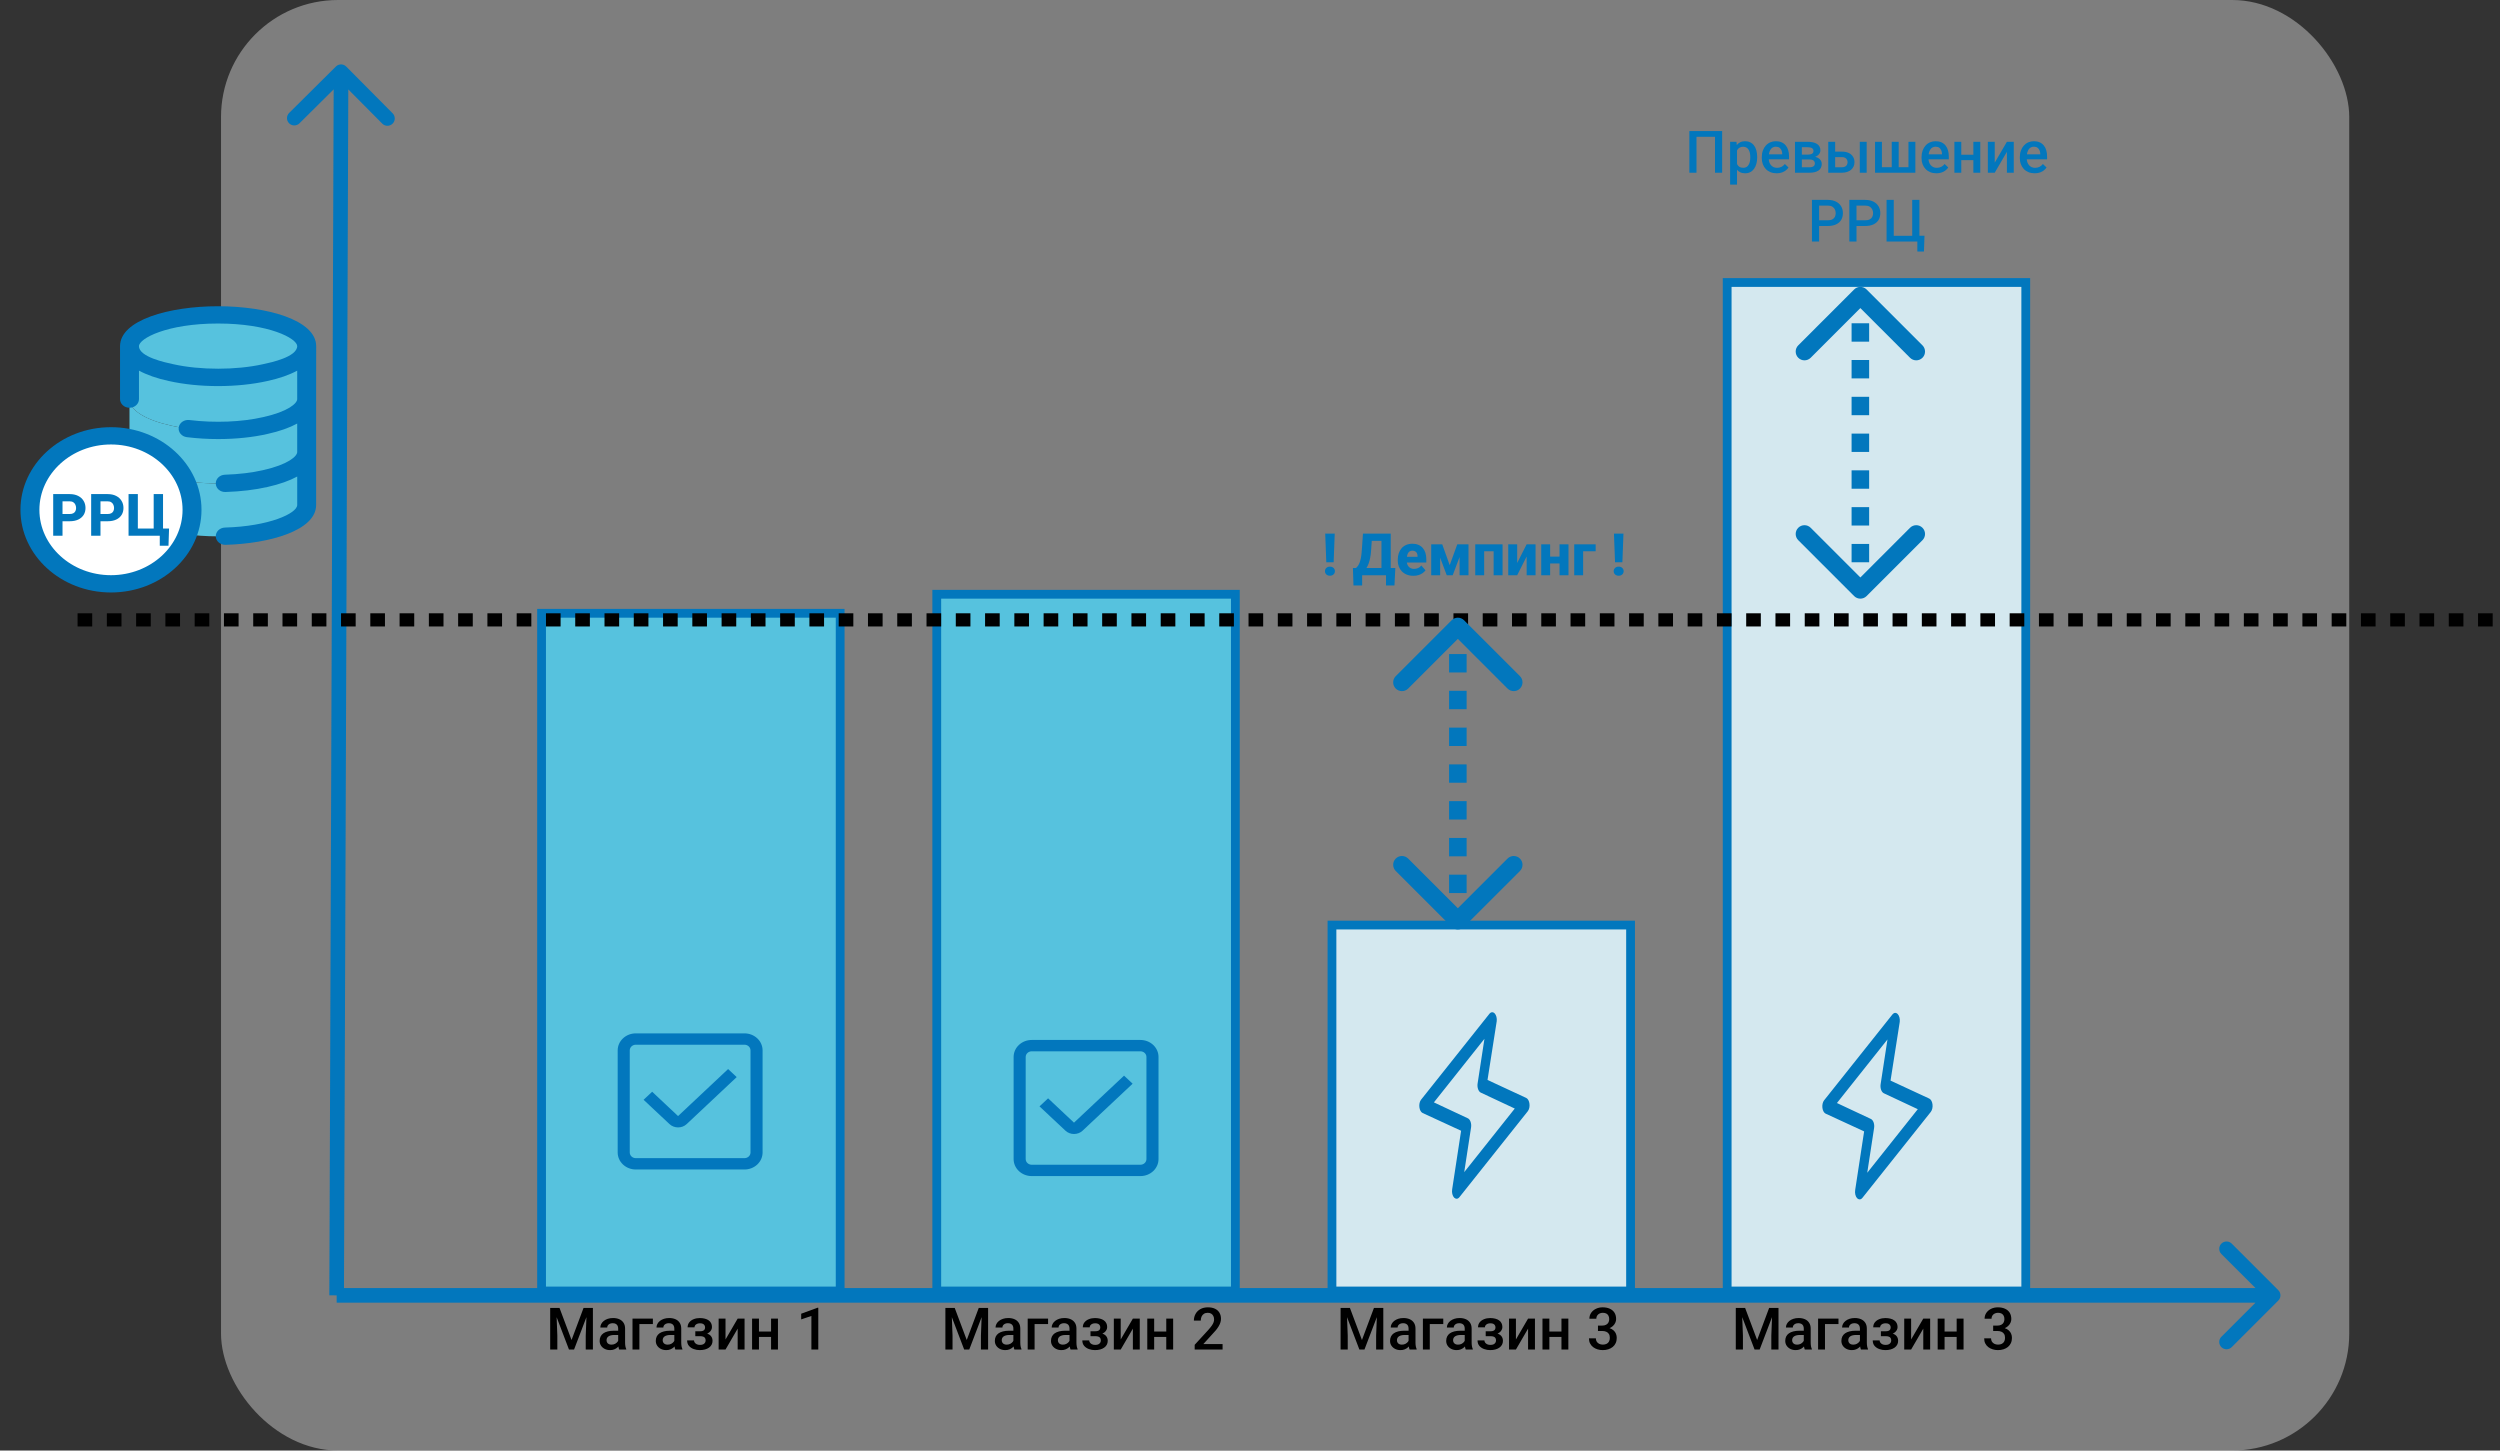
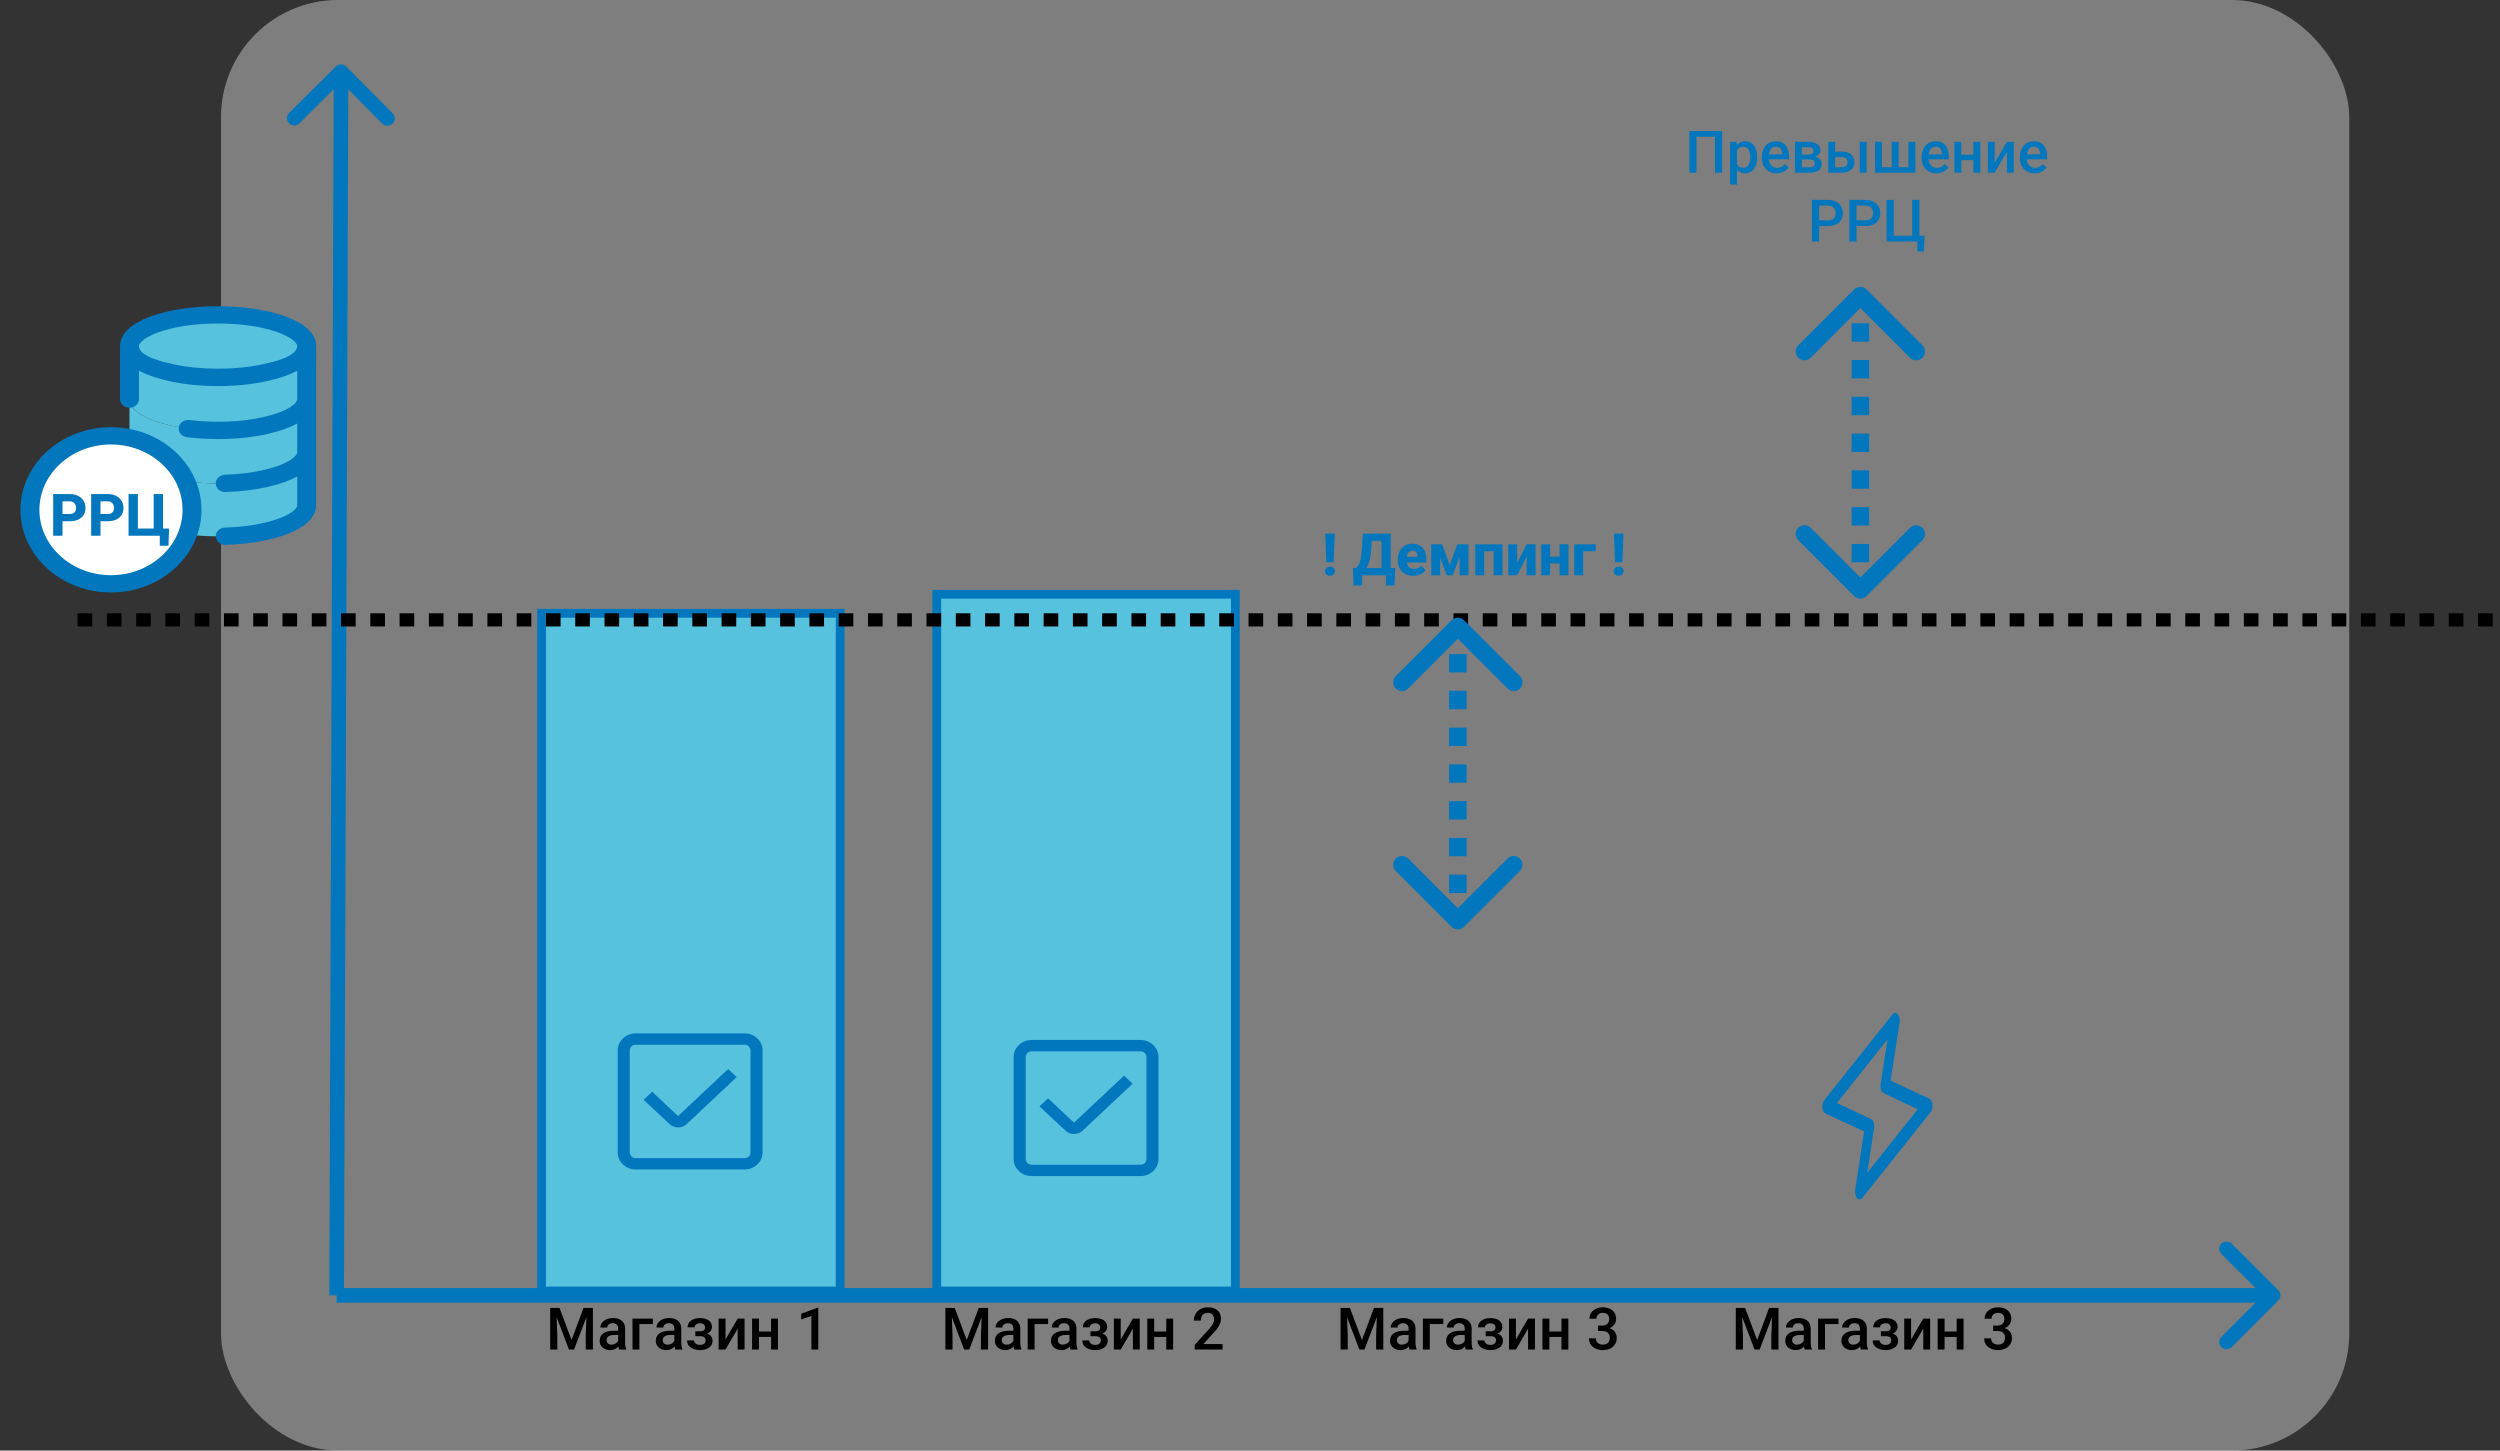
<svg xmlns="http://www.w3.org/2000/svg" width="1708" height="991" viewBox="0 0 1708 991" fill="none">
  <rect x="0" y="0" width="1708" height="991" fill="#333333" stroke="none" />
  <rect x="151" width="1454" height="991" rx="80" fill="#D9D9D9" fill-opacity="0.45" />
  <path d="M236.548 45.477C234.603 43.518 231.437 43.506 229.477 45.452L197.543 77.157C195.584 79.103 195.572 82.269 197.518 84.228C199.464 86.188 202.629 86.199 204.589 84.254L232.975 56.071L261.157 84.457C263.103 86.416 266.269 86.428 268.228 84.482C270.188 82.536 270.199 79.371 268.254 77.411L236.548 45.477ZM228 48.982L225 884.982L235 885.018L238 49.018L228 48.982Z" fill="#0277BD" />
  <path d="M1556.54 888.536C1558.49 886.583 1558.49 883.417 1556.54 881.464L1524.72 849.645C1522.76 847.692 1519.6 847.692 1517.64 849.645C1515.69 851.597 1515.69 854.763 1517.64 856.716L1545.93 885L1517.64 913.284C1515.69 915.237 1515.69 918.403 1517.64 920.355C1519.6 922.308 1522.76 922.308 1524.72 920.355L1556.54 888.536ZM1553 880L230 880V890L1553 890V880Z" fill="#0277BD" />
  <rect x="370" y="419" width="204" height="463" fill="#56C2DE" stroke="#0277BD" stroke-width="6" />
-   <rect x="1180" y="193" width="204" height="689" fill="#D4E8EF" stroke="#0277BD" stroke-width="6" />
-   <rect x="910" y="632" width="204" height="250" fill="#D4E8EF" stroke="#0277BD" stroke-width="6" />
  <rect x="640" y="406" width="204" height="476" fill="#56C2DE" stroke="#0277BD" stroke-width="6" />
  <line x1="53" y1="423.5" x2="1708" y2="423.5" stroke="black" stroke-width="9" stroke-dasharray="10 10" />
  <path d="M209.552 236.532C209.552 244.184 198.21 250.891 181.111 254.579C171.817 256.659 160.784 257.867 148.968 257.867C137.231 257.867 126.198 256.659 116.905 254.579C99.813 250.891 88.464 244.177 88.464 236.532C88.464 224.719 115.561 215.125 148.968 215.125C182.448 215.125 209.552 224.719 209.552 236.532Z" fill="#56C2DE" />
  <path d="M209.552 236.532V272.698C209.552 280.35 198.289 286.991 181.269 290.745C171.896 292.891 160.864 294.098 148.968 294.098C137.152 294.098 126.04 292.891 116.747 290.745C99.734 286.985 88.464 280.343 88.464 272.698V236.532C88.464 244.184 99.806 250.891 116.905 254.579C126.198 256.659 137.231 257.867 148.968 257.867C160.784 257.867 171.817 256.659 181.111 254.579C198.21 250.891 209.552 244.178 209.552 236.532Z" fill="#56C2DE" />
  <path d="M209.552 272.698V308.864C209.552 316.516 198.289 323.157 181.269 326.983C171.896 329.064 160.864 330.271 148.968 330.271C137.152 330.271 126.04 329.064 116.747 326.983C99.734 323.157 88.464 316.516 88.464 308.864V272.698C88.464 280.35 99.727 286.991 116.747 290.745C126.04 292.891 137.152 294.099 148.968 294.099C160.864 294.099 171.896 292.891 181.269 290.745C198.289 286.985 209.552 280.344 209.552 272.698Z" fill="#56C2DE" />
  <path d="M209.552 308.863V345.029C209.552 356.907 182.455 366.436 148.968 366.436C115.568 366.436 88.464 356.907 88.464 345.029V308.863C88.464 316.515 99.727 323.156 116.747 326.982C126.04 329.063 137.152 330.27 148.968 330.27C160.864 330.27 171.896 329.063 181.269 326.982C198.289 323.15 209.552 316.509 209.552 308.863Z" fill="#56C2DE" />
  <path d="M75.821 398.875C106.402 398.875 131.193 376.239 131.193 348.317C131.193 320.395 106.402 297.76 75.821 297.76C45.239 297.76 20.448 320.395 20.448 348.317C20.448 376.239 45.239 398.875 75.821 398.875Z" fill="white" />
  <path d="M148.968 209.219C115.69 209.219 82.002 218.597 82.002 236.532C82.002 236.558 82.009 236.578 82.009 236.604V272.678C82.009 275.94 84.906 278.584 88.478 278.584C92.05 278.584 94.947 275.94 94.947 272.678V253.22C100.28 256.114 107.115 258.529 115.366 260.314C125.479 262.578 137.094 263.773 148.968 263.773C160.892 263.773 172.543 262.578 182.598 260.328C190.864 258.543 197.706 256.128 203.047 253.233V266.116V272.678C203.047 275.566 196.844 281.229 179.68 284.996C165.463 288.29 146.675 289.098 129.375 286.965C125.846 286.545 122.575 288.796 122.101 292.031C121.627 295.26 124.106 298.239 127.65 298.672C134.65 299.532 141.831 299.972 148.997 299.972C161.194 299.972 172.909 298.751 182.785 296.461C190.972 294.663 197.757 292.248 203.047 289.367V308.831C203.047 311.712 196.837 317.388 179.702 321.214C172.025 322.967 163.264 324.01 153.654 324.325C150.082 324.443 147.293 327.18 147.423 330.441C147.552 333.703 150.405 336.275 154.121 336.131C164.622 335.79 174.289 334.628 182.814 332.686C190.964 330.868 197.771 328.446 203.054 325.572V344.997C203.054 350.739 183.827 359.598 153.697 360.425C150.125 360.524 147.315 363.247 147.423 366.502C147.53 369.705 150.405 372.231 153.884 372.231C153.949 372.231 154.014 372.231 154.078 372.231C183.892 371.418 215.984 362.545 215.984 345.003V315.407V308.844V272.685V266.122C215.984 256.259 216.02 246.395 216.02 236.538C216.02 218.597 182.289 209.219 148.968 209.219ZM179.572 248.843C161.381 252.912 136.785 252.945 118.392 248.83C113.095 247.688 94.939 243.875 94.939 236.499C95.011 231.229 114.065 221.031 148.968 221.031C183.799 221.031 202.86 231.157 203.061 236.447C202.939 243.934 185.028 247.668 179.572 248.843Z" fill="#0277BD" />
  <path d="M75.821 291.854C41.723 291.854 13.979 317.185 13.979 348.317C13.979 379.45 41.723 404.781 75.821 404.781C109.918 404.781 137.662 379.45 137.662 348.317C137.662 317.185 109.918 291.854 75.821 291.854ZM75.821 392.969C48.853 392.969 26.917 372.94 26.917 348.317C26.917 323.695 48.853 303.666 75.821 303.666C102.788 303.666 124.724 323.695 124.724 348.317C124.724 372.94 102.788 392.969 75.821 392.969Z" fill="#0277BD" />
  <path d="M47.555 356.117H40.406V351.176H47.555C48.609 351.176 49.456 351 50.094 350.648C50.745 350.297 51.22 349.815 51.52 349.203C51.832 348.578 51.988 347.875 51.988 347.094C51.988 346.286 51.832 345.538 51.52 344.848C51.22 344.145 50.745 343.578 50.094 343.148C49.456 342.719 48.609 342.504 47.555 342.504H42.711V366H36.344V337.562H47.555C49.82 337.562 51.76 337.973 53.375 338.793C55.003 339.613 56.246 340.74 57.105 342.172C57.978 343.591 58.414 345.219 58.414 347.055C58.414 348.891 57.978 350.486 57.105 351.84C56.246 353.194 55.003 354.249 53.375 355.004C51.76 355.746 49.82 356.117 47.555 356.117ZM73.492 356.117H66.344V351.176H73.492C74.547 351.176 75.393 351 76.031 350.648C76.682 350.297 77.158 349.815 77.457 349.203C77.769 348.578 77.926 347.875 77.926 347.094C77.926 346.286 77.769 345.538 77.457 344.848C77.158 344.145 76.682 343.578 76.031 343.148C75.393 342.719 74.547 342.504 73.492 342.504H68.648V366H62.281V337.562H73.492C75.758 337.562 77.698 337.973 79.312 338.793C80.94 339.613 82.184 340.74 83.043 342.172C83.915 343.591 84.352 345.219 84.352 347.055C84.352 348.891 83.915 350.486 83.043 351.84C82.184 353.194 80.94 354.249 79.312 355.004C77.698 355.746 75.758 356.117 73.492 356.117ZM115.504 361.117L115.113 372.855H109.156V366H106.93V361.117H115.504ZM87.828 366V337.562H94.176V361.078H104.996V337.562H111.383V366H87.828Z" fill="#0277BD" />
  <path d="M377.883 893.562H382.258L390.48 915.496L398.684 893.562H403.059L392.199 922H388.723L377.883 893.562ZM375.891 893.562H380.051L380.773 912.547V922H375.891V893.562ZM400.891 893.562H405.07V922H400.168V912.547L400.891 893.562ZM422.336 917.762V907.684C422.336 906.928 422.199 906.277 421.926 905.73C421.652 905.184 421.236 904.76 420.676 904.461C420.129 904.161 419.439 904.012 418.605 904.012C417.837 904.012 417.173 904.142 416.613 904.402C416.053 904.663 415.617 905.014 415.305 905.457C414.992 905.9 414.836 906.401 414.836 906.961H410.148C410.148 906.128 410.35 905.32 410.754 904.539C411.158 903.758 411.743 903.061 412.512 902.449C413.28 901.837 414.198 901.355 415.266 901.004C416.333 900.652 417.531 900.477 418.859 900.477C420.448 900.477 421.854 900.743 423.078 901.277C424.315 901.811 425.285 902.618 425.988 903.699C426.704 904.767 427.062 906.108 427.062 907.723V917.117C427.062 918.081 427.128 918.947 427.258 919.715C427.401 920.47 427.603 921.128 427.863 921.688V922H423.039C422.818 921.492 422.642 920.848 422.512 920.066C422.395 919.272 422.336 918.504 422.336 917.762ZM423.02 909.148L423.059 912.059H419.68C418.807 912.059 418.039 912.143 417.375 912.312C416.711 912.469 416.158 912.703 415.715 913.016C415.272 913.328 414.94 913.706 414.719 914.148C414.497 914.591 414.387 915.092 414.387 915.652C414.387 916.212 414.517 916.727 414.777 917.195C415.038 917.651 415.415 918.009 415.91 918.27C416.418 918.53 417.03 918.66 417.746 918.66C418.71 918.66 419.549 918.465 420.266 918.074C420.995 917.671 421.568 917.182 421.984 916.609C422.401 916.023 422.622 915.47 422.648 914.949L424.172 917.039C424.016 917.573 423.749 918.146 423.371 918.758C422.993 919.37 422.499 919.956 421.887 920.516C421.288 921.062 420.565 921.512 419.719 921.863C418.885 922.215 417.922 922.391 416.828 922.391C415.448 922.391 414.217 922.117 413.137 921.57C412.056 921.01 411.21 920.262 410.598 919.324C409.986 918.374 409.68 917.299 409.68 916.102C409.68 914.982 409.888 913.992 410.305 913.133C410.734 912.26 411.359 911.531 412.18 910.945C413.013 910.359 414.029 909.917 415.227 909.617C416.424 909.305 417.792 909.148 419.328 909.148H423.02ZM446.047 900.867V904.617H436.828V922H432.121V900.867H446.047ZM460.695 917.762V907.684C460.695 906.928 460.559 906.277 460.285 905.73C460.012 905.184 459.595 904.76 459.035 904.461C458.488 904.161 457.798 904.012 456.965 904.012C456.197 904.012 455.533 904.142 454.973 904.402C454.413 904.663 453.977 905.014 453.664 905.457C453.352 905.9 453.195 906.401 453.195 906.961H448.508C448.508 906.128 448.71 905.32 449.113 904.539C449.517 903.758 450.103 903.061 450.871 902.449C451.639 901.837 452.557 901.355 453.625 901.004C454.693 900.652 455.891 900.477 457.219 900.477C458.807 900.477 460.214 900.743 461.438 901.277C462.674 901.811 463.645 902.618 464.348 903.699C465.064 904.767 465.422 906.108 465.422 907.723V917.117C465.422 918.081 465.487 918.947 465.617 919.715C465.76 920.47 465.962 921.128 466.223 921.688V922H461.398C461.177 921.492 461.001 920.848 460.871 920.066C460.754 919.272 460.695 918.504 460.695 917.762ZM461.379 909.148L461.418 912.059H458.039C457.167 912.059 456.398 912.143 455.734 912.312C455.07 912.469 454.517 912.703 454.074 913.016C453.632 913.328 453.299 913.706 453.078 914.148C452.857 914.591 452.746 915.092 452.746 915.652C452.746 916.212 452.876 916.727 453.137 917.195C453.397 917.651 453.775 918.009 454.27 918.27C454.777 918.53 455.389 918.66 456.105 918.66C457.069 918.66 457.909 918.465 458.625 918.074C459.354 917.671 459.927 917.182 460.344 916.609C460.76 916.023 460.982 915.47 461.008 914.949L462.531 917.039C462.375 917.573 462.108 918.146 461.73 918.758C461.353 919.37 460.858 919.956 460.246 920.516C459.647 921.062 458.924 921.512 458.078 921.863C457.245 922.215 456.281 922.391 455.188 922.391C453.807 922.391 452.577 922.117 451.496 921.57C450.415 921.01 449.569 920.262 448.957 919.324C448.345 918.374 448.039 917.299 448.039 916.102C448.039 914.982 448.247 913.992 448.664 913.133C449.094 912.26 449.719 911.531 450.539 910.945C451.372 910.359 452.388 909.917 453.586 909.617C454.784 909.305 456.151 909.148 457.688 909.148H461.379ZM479.094 911.902H475.031V909.52H478.312C479.146 909.52 479.81 909.409 480.305 909.188C480.812 908.966 481.171 908.66 481.379 908.27C481.6 907.866 481.711 907.397 481.711 906.863C481.711 906.395 481.6 905.952 481.379 905.535C481.171 905.105 480.812 904.754 480.305 904.48C479.797 904.207 479.107 904.07 478.234 904.07C477.518 904.07 476.874 904.188 476.301 904.422C475.741 904.656 475.298 904.982 474.973 905.398C474.647 905.815 474.484 906.297 474.484 906.844H469.777C469.777 905.529 470.148 904.396 470.891 903.445C471.646 902.495 472.655 901.766 473.918 901.258C475.181 900.75 476.568 900.496 478.078 900.496C479.367 900.496 480.526 900.633 481.555 900.906C482.583 901.167 483.456 901.557 484.172 902.078C484.901 902.586 485.454 903.224 485.832 903.992C486.223 904.747 486.418 905.626 486.418 906.629C486.418 907.345 486.249 908.022 485.91 908.66C485.572 909.298 485.083 909.865 484.445 910.359C483.807 910.841 483.033 911.219 482.121 911.492C481.223 911.766 480.214 911.902 479.094 911.902ZM475.031 910.535H479.094C480.344 910.535 481.451 910.659 482.414 910.906C483.378 911.141 484.185 911.492 484.836 911.961C485.487 912.43 485.975 913.009 486.301 913.699C486.639 914.376 486.809 915.158 486.809 916.043C486.809 917.033 486.594 917.924 486.164 918.719C485.747 919.5 485.148 920.164 484.367 920.711C483.599 921.258 482.681 921.674 481.613 921.961C480.546 922.247 479.367 922.391 478.078 922.391C476.672 922.391 475.305 922.156 473.977 921.688C472.661 921.219 471.574 920.496 470.715 919.52C469.868 918.53 469.445 917.273 469.445 915.75H474.152C474.152 916.284 474.315 916.785 474.641 917.254C474.966 917.723 475.435 918.107 476.047 918.406C476.659 918.693 477.395 918.836 478.254 918.836C479.139 918.836 479.862 918.699 480.422 918.426C480.982 918.139 481.398 917.768 481.672 917.312C481.945 916.844 482.082 916.349 482.082 915.828C482.082 915.125 481.945 914.559 481.672 914.129C481.398 913.699 480.982 913.387 480.422 913.191C479.862 912.983 479.159 912.879 478.312 912.879H475.031V910.535ZM495.676 915.125L503.977 900.867H508.684V922H503.977V907.723L495.676 922H490.969V900.867H495.676V915.125ZM528.098 909.695V913.406H517.16V909.695H528.098ZM518.527 900.867V922H513.82V900.867H518.527ZM531.496 900.867V922H526.789V900.867H531.496ZM559.055 893.465V922H554.348V899.051L547.375 901.414V897.527L558.488 893.465H559.055Z" fill="black" />
  <path d="M647.883 893.562H652.258L660.48 915.496L668.684 893.562H673.059L662.199 922H658.723L647.883 893.562ZM645.891 893.562H650.051L650.773 912.547V922H645.891V893.562ZM670.891 893.562H675.07V922H670.168V912.547L670.891 893.562ZM692.336 917.762V907.684C692.336 906.928 692.199 906.277 691.926 905.73C691.652 905.184 691.236 904.76 690.676 904.461C690.129 904.161 689.439 904.012 688.605 904.012C687.837 904.012 687.173 904.142 686.613 904.402C686.053 904.663 685.617 905.014 685.305 905.457C684.992 905.9 684.836 906.401 684.836 906.961H680.148C680.148 906.128 680.35 905.32 680.754 904.539C681.158 903.758 681.743 903.061 682.512 902.449C683.28 901.837 684.198 901.355 685.266 901.004C686.333 900.652 687.531 900.477 688.859 900.477C690.448 900.477 691.854 900.743 693.078 901.277C694.315 901.811 695.285 902.618 695.988 903.699C696.704 904.767 697.062 906.108 697.062 907.723V917.117C697.062 918.081 697.128 918.947 697.258 919.715C697.401 920.47 697.603 921.128 697.863 921.688V922H693.039C692.818 921.492 692.642 920.848 692.512 920.066C692.395 919.272 692.336 918.504 692.336 917.762ZM693.02 909.148L693.059 912.059H689.68C688.807 912.059 688.039 912.143 687.375 912.312C686.711 912.469 686.158 912.703 685.715 913.016C685.272 913.328 684.94 913.706 684.719 914.148C684.497 914.591 684.387 915.092 684.387 915.652C684.387 916.212 684.517 916.727 684.777 917.195C685.038 917.651 685.415 918.009 685.91 918.27C686.418 918.53 687.03 918.66 687.746 918.66C688.71 918.66 689.549 918.465 690.266 918.074C690.995 917.671 691.568 917.182 691.984 916.609C692.401 916.023 692.622 915.47 692.648 914.949L694.172 917.039C694.016 917.573 693.749 918.146 693.371 918.758C692.993 919.37 692.499 919.956 691.887 920.516C691.288 921.062 690.565 921.512 689.719 921.863C688.885 922.215 687.922 922.391 686.828 922.391C685.448 922.391 684.217 922.117 683.137 921.57C682.056 921.01 681.21 920.262 680.598 919.324C679.986 918.374 679.68 917.299 679.68 916.102C679.68 914.982 679.888 913.992 680.305 913.133C680.734 912.26 681.359 911.531 682.18 910.945C683.013 910.359 684.029 909.917 685.227 909.617C686.424 909.305 687.792 909.148 689.328 909.148H693.02ZM716.047 900.867V904.617H706.828V922H702.121V900.867H716.047ZM730.695 917.762V907.684C730.695 906.928 730.559 906.277 730.285 905.73C730.012 905.184 729.595 904.76 729.035 904.461C728.488 904.161 727.798 904.012 726.965 904.012C726.197 904.012 725.533 904.142 724.973 904.402C724.413 904.663 723.977 905.014 723.664 905.457C723.352 905.9 723.195 906.401 723.195 906.961H718.508C718.508 906.128 718.71 905.32 719.113 904.539C719.517 903.758 720.103 903.061 720.871 902.449C721.639 901.837 722.557 901.355 723.625 901.004C724.693 900.652 725.891 900.477 727.219 900.477C728.807 900.477 730.214 900.743 731.438 901.277C732.674 901.811 733.645 902.618 734.348 903.699C735.064 904.767 735.422 906.108 735.422 907.723V917.117C735.422 918.081 735.487 918.947 735.617 919.715C735.76 920.47 735.962 921.128 736.223 921.688V922H731.398C731.177 921.492 731.001 920.848 730.871 920.066C730.754 919.272 730.695 918.504 730.695 917.762ZM731.379 909.148L731.418 912.059H728.039C727.167 912.059 726.398 912.143 725.734 912.312C725.07 912.469 724.517 912.703 724.074 913.016C723.632 913.328 723.299 913.706 723.078 914.148C722.857 914.591 722.746 915.092 722.746 915.652C722.746 916.212 722.876 916.727 723.137 917.195C723.397 917.651 723.775 918.009 724.27 918.27C724.777 918.53 725.389 918.66 726.105 918.66C727.069 918.66 727.909 918.465 728.625 918.074C729.354 917.671 729.927 917.182 730.344 916.609C730.76 916.023 730.982 915.47 731.008 914.949L732.531 917.039C732.375 917.573 732.108 918.146 731.73 918.758C731.353 919.37 730.858 919.956 730.246 920.516C729.647 921.062 728.924 921.512 728.078 921.863C727.245 922.215 726.281 922.391 725.188 922.391C723.807 922.391 722.577 922.117 721.496 921.57C720.415 921.01 719.569 920.262 718.957 919.324C718.345 918.374 718.039 917.299 718.039 916.102C718.039 914.982 718.247 913.992 718.664 913.133C719.094 912.26 719.719 911.531 720.539 910.945C721.372 910.359 722.388 909.917 723.586 909.617C724.784 909.305 726.151 909.148 727.688 909.148H731.379ZM749.094 911.902H745.031V909.52H748.312C749.146 909.52 749.81 909.409 750.305 909.188C750.812 908.966 751.171 908.66 751.379 908.27C751.6 907.866 751.711 907.397 751.711 906.863C751.711 906.395 751.6 905.952 751.379 905.535C751.171 905.105 750.812 904.754 750.305 904.48C749.797 904.207 749.107 904.07 748.234 904.07C747.518 904.07 746.874 904.188 746.301 904.422C745.741 904.656 745.298 904.982 744.973 905.398C744.647 905.815 744.484 906.297 744.484 906.844H739.777C739.777 905.529 740.148 904.396 740.891 903.445C741.646 902.495 742.655 901.766 743.918 901.258C745.181 900.75 746.568 900.496 748.078 900.496C749.367 900.496 750.526 900.633 751.555 900.906C752.583 901.167 753.456 901.557 754.172 902.078C754.901 902.586 755.454 903.224 755.832 903.992C756.223 904.747 756.418 905.626 756.418 906.629C756.418 907.345 756.249 908.022 755.91 908.66C755.572 909.298 755.083 909.865 754.445 910.359C753.807 910.841 753.033 911.219 752.121 911.492C751.223 911.766 750.214 911.902 749.094 911.902ZM745.031 910.535H749.094C750.344 910.535 751.451 910.659 752.414 910.906C753.378 911.141 754.185 911.492 754.836 911.961C755.487 912.43 755.975 913.009 756.301 913.699C756.639 914.376 756.809 915.158 756.809 916.043C756.809 917.033 756.594 917.924 756.164 918.719C755.747 919.5 755.148 920.164 754.367 920.711C753.599 921.258 752.681 921.674 751.613 921.961C750.546 922.247 749.367 922.391 748.078 922.391C746.672 922.391 745.305 922.156 743.977 921.688C742.661 921.219 741.574 920.496 740.715 919.52C739.868 918.53 739.445 917.273 739.445 915.75H744.152C744.152 916.284 744.315 916.785 744.641 917.254C744.966 917.723 745.435 918.107 746.047 918.406C746.659 918.693 747.395 918.836 748.254 918.836C749.139 918.836 749.862 918.699 750.422 918.426C750.982 918.139 751.398 917.768 751.672 917.312C751.945 916.844 752.082 916.349 752.082 915.828C752.082 915.125 751.945 914.559 751.672 914.129C751.398 913.699 750.982 913.387 750.422 913.191C749.862 912.983 749.159 912.879 748.312 912.879H745.031V910.535ZM765.676 915.125L773.977 900.867H778.684V922H773.977V907.723L765.676 922H760.969V900.867H765.676V915.125ZM798.098 909.695V913.406H787.16V909.695H798.098ZM788.527 900.867V922H783.82V900.867H788.527ZM801.496 900.867V922H796.789V900.867H801.496ZM835.266 918.25V922H816.203V918.777L825.461 908.68C826.477 907.534 827.277 906.544 827.863 905.711C828.449 904.878 828.859 904.129 829.094 903.465C829.341 902.788 829.465 902.13 829.465 901.492C829.465 900.594 829.296 899.806 828.957 899.129C828.632 898.439 828.15 897.898 827.512 897.508C826.874 897.104 826.099 896.902 825.188 896.902C824.133 896.902 823.247 897.13 822.531 897.586C821.815 898.042 821.275 898.673 820.91 899.48C820.546 900.275 820.363 901.186 820.363 902.215H815.656C815.656 900.561 816.034 899.051 816.789 897.684C817.544 896.303 818.638 895.21 820.07 894.402C821.503 893.582 823.228 893.172 825.246 893.172C827.147 893.172 828.762 893.491 830.09 894.129C831.418 894.767 832.427 895.672 833.117 896.844C833.82 898.016 834.172 899.402 834.172 901.004C834.172 901.889 834.029 902.768 833.742 903.641C833.456 904.513 833.046 905.385 832.512 906.258C831.991 907.117 831.372 907.983 830.656 908.855C829.94 909.715 829.152 910.587 828.293 911.473L822.141 918.25H835.266Z" fill="black" />
  <path d="M917.883 893.562H922.258L930.48 915.496L938.684 893.562H943.059L932.199 922H928.723L917.883 893.562ZM915.891 893.562H920.051L920.773 912.547V922H915.891V893.562ZM940.891 893.562H945.07V922H940.168V912.547L940.891 893.562ZM962.336 917.762V907.684C962.336 906.928 962.199 906.277 961.926 905.73C961.652 905.184 961.236 904.76 960.676 904.461C960.129 904.161 959.439 904.012 958.605 904.012C957.837 904.012 957.173 904.142 956.613 904.402C956.053 904.663 955.617 905.014 955.305 905.457C954.992 905.9 954.836 906.401 954.836 906.961H950.148C950.148 906.128 950.35 905.32 950.754 904.539C951.158 903.758 951.743 903.061 952.512 902.449C953.28 901.837 954.198 901.355 955.266 901.004C956.333 900.652 957.531 900.477 958.859 900.477C960.448 900.477 961.854 900.743 963.078 901.277C964.315 901.811 965.285 902.618 965.988 903.699C966.704 904.767 967.062 906.108 967.062 907.723V917.117C967.062 918.081 967.128 918.947 967.258 919.715C967.401 920.47 967.603 921.128 967.863 921.688V922H963.039C962.818 921.492 962.642 920.848 962.512 920.066C962.395 919.272 962.336 918.504 962.336 917.762ZM963.02 909.148L963.059 912.059H959.68C958.807 912.059 958.039 912.143 957.375 912.312C956.711 912.469 956.158 912.703 955.715 913.016C955.272 913.328 954.94 913.706 954.719 914.148C954.497 914.591 954.387 915.092 954.387 915.652C954.387 916.212 954.517 916.727 954.777 917.195C955.038 917.651 955.415 918.009 955.91 918.27C956.418 918.53 957.03 918.66 957.746 918.66C958.71 918.66 959.549 918.465 960.266 918.074C960.995 917.671 961.568 917.182 961.984 916.609C962.401 916.023 962.622 915.47 962.648 914.949L964.172 917.039C964.016 917.573 963.749 918.146 963.371 918.758C962.993 919.37 962.499 919.956 961.887 920.516C961.288 921.062 960.565 921.512 959.719 921.863C958.885 922.215 957.922 922.391 956.828 922.391C955.448 922.391 954.217 922.117 953.137 921.57C952.056 921.01 951.21 920.262 950.598 919.324C949.986 918.374 949.68 917.299 949.68 916.102C949.68 914.982 949.888 913.992 950.305 913.133C950.734 912.26 951.359 911.531 952.18 910.945C953.013 910.359 954.029 909.917 955.227 909.617C956.424 909.305 957.792 909.148 959.328 909.148H963.02ZM986.047 900.867V904.617H976.828V922H972.121V900.867H986.047ZM1000.7 917.762V907.684C1000.7 906.928 1000.56 906.277 1000.29 905.73C1000.01 905.184 999.595 904.76 999.035 904.461C998.488 904.161 997.798 904.012 996.965 904.012C996.197 904.012 995.533 904.142 994.973 904.402C994.413 904.663 993.977 905.014 993.664 905.457C993.352 905.9 993.195 906.401 993.195 906.961H988.508C988.508 906.128 988.71 905.32 989.113 904.539C989.517 903.758 990.103 903.061 990.871 902.449C991.639 901.837 992.557 901.355 993.625 901.004C994.693 900.652 995.891 900.477 997.219 900.477C998.807 900.477 1000.21 900.743 1001.44 901.277C1002.67 901.811 1003.64 902.618 1004.35 903.699C1005.06 904.767 1005.42 906.108 1005.42 907.723V917.117C1005.42 918.081 1005.49 918.947 1005.62 919.715C1005.76 920.47 1005.96 921.128 1006.22 921.688V922H1001.4C1001.18 921.492 1001 920.848 1000.87 920.066C1000.75 919.272 1000.7 918.504 1000.7 917.762ZM1001.38 909.148L1001.42 912.059H998.039C997.167 912.059 996.398 912.143 995.734 912.312C995.07 912.469 994.517 912.703 994.074 913.016C993.632 913.328 993.299 913.706 993.078 914.148C992.857 914.591 992.746 915.092 992.746 915.652C992.746 916.212 992.876 916.727 993.137 917.195C993.397 917.651 993.775 918.009 994.27 918.27C994.777 918.53 995.389 918.66 996.105 918.66C997.069 918.66 997.909 918.465 998.625 918.074C999.354 917.671 999.927 917.182 1000.34 916.609C1000.76 916.023 1000.98 915.47 1001.01 914.949L1002.53 917.039C1002.38 917.573 1002.11 918.146 1001.73 918.758C1001.35 919.37 1000.86 919.956 1000.25 920.516C999.647 921.062 998.924 921.512 998.078 921.863C997.245 922.215 996.281 922.391 995.188 922.391C993.807 922.391 992.577 922.117 991.496 921.57C990.415 921.01 989.569 920.262 988.957 919.324C988.345 918.374 988.039 917.299 988.039 916.102C988.039 914.982 988.247 913.992 988.664 913.133C989.094 912.26 989.719 911.531 990.539 910.945C991.372 910.359 992.388 909.917 993.586 909.617C994.784 909.305 996.151 909.148 997.688 909.148H1001.38ZM1019.09 911.902H1015.03V909.52H1018.31C1019.15 909.52 1019.81 909.409 1020.3 909.188C1020.81 908.966 1021.17 908.66 1021.38 908.27C1021.6 907.866 1021.71 907.397 1021.71 906.863C1021.71 906.395 1021.6 905.952 1021.38 905.535C1021.17 905.105 1020.81 904.754 1020.3 904.48C1019.8 904.207 1019.11 904.07 1018.23 904.07C1017.52 904.07 1016.87 904.188 1016.3 904.422C1015.74 904.656 1015.3 904.982 1014.97 905.398C1014.65 905.815 1014.48 906.297 1014.48 906.844H1009.78C1009.78 905.529 1010.15 904.396 1010.89 903.445C1011.65 902.495 1012.65 901.766 1013.92 901.258C1015.18 900.75 1016.57 900.496 1018.08 900.496C1019.37 900.496 1020.53 900.633 1021.55 900.906C1022.58 901.167 1023.46 901.557 1024.17 902.078C1024.9 902.586 1025.45 903.224 1025.83 903.992C1026.22 904.747 1026.42 905.626 1026.42 906.629C1026.42 907.345 1026.25 908.022 1025.91 908.66C1025.57 909.298 1025.08 909.865 1024.45 910.359C1023.81 910.841 1023.03 911.219 1022.12 911.492C1021.22 911.766 1020.21 911.902 1019.09 911.902ZM1015.03 910.535H1019.09C1020.34 910.535 1021.45 910.659 1022.41 910.906C1023.38 911.141 1024.18 911.492 1024.84 911.961C1025.49 912.43 1025.98 913.009 1026.3 913.699C1026.64 914.376 1026.81 915.158 1026.81 916.043C1026.81 917.033 1026.59 917.924 1026.16 918.719C1025.75 919.5 1025.15 920.164 1024.37 920.711C1023.6 921.258 1022.68 921.674 1021.61 921.961C1020.55 922.247 1019.37 922.391 1018.08 922.391C1016.67 922.391 1015.3 922.156 1013.98 921.688C1012.66 921.219 1011.57 920.496 1010.71 919.52C1009.87 918.53 1009.45 917.273 1009.45 915.75H1014.15C1014.15 916.284 1014.32 916.785 1014.64 917.254C1014.97 917.723 1015.43 918.107 1016.05 918.406C1016.66 918.693 1017.39 918.836 1018.25 918.836C1019.14 918.836 1019.86 918.699 1020.42 918.426C1020.98 918.139 1021.4 917.768 1021.67 917.312C1021.95 916.844 1022.08 916.349 1022.08 915.828C1022.08 915.125 1021.95 914.559 1021.67 914.129C1021.4 913.699 1020.98 913.387 1020.42 913.191C1019.86 912.983 1019.16 912.879 1018.31 912.879H1015.03V910.535ZM1035.68 915.125L1043.98 900.867H1048.68V922H1043.98V907.723L1035.68 922H1030.97V900.867H1035.68V915.125ZM1068.1 909.695V913.406H1057.16V909.695H1068.1ZM1058.53 900.867V922H1053.82V900.867H1058.53ZM1071.5 900.867V922H1066.79V900.867H1071.5ZM1091.73 905.652H1094.54C1095.64 905.652 1096.54 905.464 1097.26 905.086C1097.99 904.708 1098.53 904.188 1098.88 903.523C1099.23 902.859 1099.41 902.098 1099.41 901.238C1099.41 900.34 1099.24 899.572 1098.92 898.934C1098.61 898.283 1098.12 897.781 1097.47 897.43C1096.83 897.078 1096.02 896.902 1095.03 896.902C1094.2 896.902 1093.44 897.072 1092.77 897.41C1092.1 897.736 1091.57 898.204 1091.18 898.816C1090.79 899.415 1090.6 900.132 1090.6 900.965H1085.87C1085.87 899.454 1086.27 898.113 1087.06 896.941C1087.86 895.77 1088.94 894.852 1090.3 894.188C1091.68 893.51 1093.23 893.172 1094.95 893.172C1096.79 893.172 1098.39 893.478 1099.76 894.09C1101.14 894.689 1102.21 895.587 1102.98 896.785C1103.75 897.983 1104.13 899.467 1104.13 901.238C1104.13 902.046 1103.94 902.866 1103.57 903.699C1103.19 904.533 1102.63 905.294 1101.89 905.984C1101.14 906.661 1100.22 907.215 1099.11 907.645C1098.01 908.061 1096.72 908.27 1095.27 908.27H1091.73V905.652ZM1091.73 909.324V906.746H1095.27C1096.93 906.746 1098.35 906.941 1099.52 907.332C1100.71 907.723 1101.67 908.263 1102.41 908.953C1103.16 909.63 1103.7 910.405 1104.04 911.277C1104.39 912.15 1104.56 913.074 1104.56 914.051C1104.56 915.379 1104.32 916.564 1103.84 917.605C1103.37 918.634 1102.7 919.507 1101.83 920.223C1100.96 920.939 1099.93 921.479 1098.76 921.844C1097.6 922.208 1096.34 922.391 1094.97 922.391C1093.75 922.391 1092.58 922.221 1091.46 921.883C1090.34 921.544 1089.33 921.043 1088.45 920.379C1087.56 919.702 1086.86 918.862 1086.34 917.859C1085.83 916.844 1085.58 915.672 1085.58 914.344H1090.29C1090.29 915.19 1090.48 915.939 1090.87 916.59C1091.27 917.228 1091.83 917.729 1092.55 918.094C1093.28 918.458 1094.11 918.641 1095.05 918.641C1096.04 918.641 1096.89 918.465 1097.61 918.113C1098.33 917.762 1098.87 917.241 1099.25 916.551C1099.64 915.861 1099.84 915.027 1099.84 914.051C1099.84 912.944 1099.62 912.046 1099.19 911.355C1098.76 910.665 1098.15 910.158 1097.36 909.832C1096.56 909.493 1095.62 909.324 1094.54 909.324H1091.73Z" fill="black" />
  <path d="M911.887 364.562L911.145 384.152H906.125L905.383 364.562H911.887ZM905.207 390.227C905.207 389.354 905.52 388.618 906.145 388.02C906.77 387.421 907.596 387.121 908.625 387.121C909.641 387.121 910.454 387.421 911.066 388.02C911.691 388.618 912.004 389.354 912.004 390.227C912.004 391.112 911.691 391.854 911.066 392.453C910.454 393.039 909.641 393.332 908.625 393.332C907.596 393.332 906.77 393.039 906.145 392.453C905.52 391.854 905.207 391.112 905.207 390.227ZM948.859 388.078V393H928.625V388.078H948.859ZM930.617 388.078V399.973H924.699L924.309 388.078H930.617ZM953.293 388.078L952.688 399.992H946.926V388.078H953.293ZM945.754 364.562V369.504H931.77V364.562H945.754ZM950.148 364.562V393H943.82V364.562H950.148ZM931.184 364.562H937.531L936.73 376.184C936.6 378.137 936.379 379.849 936.066 381.32C935.767 382.779 935.409 384.055 934.992 385.148C934.576 386.242 934.113 387.186 933.605 387.98C933.111 388.775 932.583 389.471 932.023 390.07C931.477 390.656 930.93 391.184 930.383 391.652C929.836 392.108 929.302 392.557 928.781 393H925.012V388.078H926.359C926.75 387.779 927.147 387.368 927.551 386.848C927.967 386.327 928.365 385.624 928.742 384.738C929.12 383.853 929.452 382.714 929.738 381.32C930.025 379.927 930.233 378.215 930.363 376.184L931.184 364.562ZM965.656 393.391C963.977 393.391 962.473 393.124 961.145 392.59C959.816 392.056 958.69 391.32 957.766 390.383C956.854 389.432 956.158 388.339 955.676 387.102C955.194 385.865 954.953 384.543 954.953 383.137V382.395C954.953 380.819 955.174 379.367 955.617 378.039C956.06 376.711 956.704 375.559 957.551 374.582C958.41 373.592 959.465 372.831 960.715 372.297C961.965 371.75 963.391 371.477 964.992 371.477C966.49 371.477 967.824 371.724 968.996 372.219C970.168 372.701 971.158 373.397 971.965 374.309C972.772 375.207 973.384 376.294 973.801 377.57C974.23 378.833 974.445 380.253 974.445 381.828V384.328H957.414V380.402H968.469V379.934C968.469 379.191 968.332 378.54 968.059 377.98C967.798 377.421 967.408 376.991 966.887 376.691C966.379 376.379 965.734 376.223 964.953 376.223C964.211 376.223 963.592 376.379 963.098 376.691C962.603 377.004 962.206 377.447 961.906 378.02C961.62 378.579 961.411 379.237 961.281 379.992C961.151 380.734 961.086 381.535 961.086 382.395V383.137C961.086 383.957 961.197 384.706 961.418 385.383C961.639 386.06 961.965 386.639 962.395 387.121C962.824 387.603 963.345 387.98 963.957 388.254C964.569 388.527 965.266 388.664 966.047 388.664C967.01 388.664 967.928 388.482 968.801 388.117C969.673 387.74 970.428 387.154 971.066 386.359L973.918 389.621C973.488 390.246 972.883 390.852 972.102 391.438C971.333 392.01 970.409 392.479 969.328 392.844C968.247 393.208 967.023 393.391 965.656 393.391ZM990.441 386.125L995.617 371.867H1000.46L992.492 393H988.41L980.48 371.867H985.324L990.441 386.125ZM983.918 371.867V393H977.805V371.867H983.918ZM997.18 393V371.867H1003.27V393H997.18ZM1022.22 371.867V376.613H1012.12V371.867H1022.22ZM1013.98 371.867V393H1007.88V371.867H1013.98ZM1026.55 371.867V393H1020.44V371.867H1026.55ZM1036.54 384.641L1043 371.867H1049.09V393H1043V380.188L1036.54 393H1030.42V371.867H1036.54V384.641ZM1067.57 380.266V384.973H1056.93V380.266H1067.57ZM1059.05 371.867V393H1052.96V371.867H1059.05ZM1071.59 371.867V393H1065.46V371.867H1071.59ZM1090.15 371.867V376.613H1081.59V393H1075.5V371.867H1090.15ZM1109.15 364.562L1108.41 384.152H1103.39L1102.65 364.562H1109.15ZM1102.47 390.227C1102.47 389.354 1102.79 388.618 1103.41 388.02C1104.04 387.421 1104.86 387.121 1105.89 387.121C1106.91 387.121 1107.72 387.421 1108.33 388.02C1108.96 388.618 1109.27 389.354 1109.27 390.227C1109.27 391.112 1108.96 391.854 1108.33 392.453C1107.72 393.039 1106.91 393.332 1105.89 393.332C1104.86 393.332 1104.04 393.039 1103.41 392.453C1102.79 391.854 1102.47 391.112 1102.47 390.227Z" fill="#0277BD" />
  <path d="M1187.88 893.562H1192.26L1200.48 915.496L1208.68 893.562H1213.06L1202.2 922H1198.72L1187.88 893.562ZM1185.89 893.562H1190.05L1190.77 912.547V922H1185.89V893.562ZM1210.89 893.562H1215.07V922H1210.17V912.547L1210.89 893.562ZM1232.34 917.762V907.684C1232.34 906.928 1232.2 906.277 1231.93 905.73C1231.65 905.184 1231.24 904.76 1230.68 904.461C1230.13 904.161 1229.44 904.012 1228.61 904.012C1227.84 904.012 1227.17 904.142 1226.61 904.402C1226.05 904.663 1225.62 905.014 1225.3 905.457C1224.99 905.9 1224.84 906.401 1224.84 906.961H1220.15C1220.15 906.128 1220.35 905.32 1220.75 904.539C1221.16 903.758 1221.74 903.061 1222.51 902.449C1223.28 901.837 1224.2 901.355 1225.27 901.004C1226.33 900.652 1227.53 900.477 1228.86 900.477C1230.45 900.477 1231.85 900.743 1233.08 901.277C1234.32 901.811 1235.29 902.618 1235.99 903.699C1236.7 904.767 1237.06 906.108 1237.06 907.723V917.117C1237.06 918.081 1237.13 918.947 1237.26 919.715C1237.4 920.47 1237.6 921.128 1237.86 921.688V922H1233.04C1232.82 921.492 1232.64 920.848 1232.51 920.066C1232.39 919.272 1232.34 918.504 1232.34 917.762ZM1233.02 909.148L1233.06 912.059H1229.68C1228.81 912.059 1228.04 912.143 1227.38 912.312C1226.71 912.469 1226.16 912.703 1225.71 913.016C1225.27 913.328 1224.94 913.706 1224.72 914.148C1224.5 914.591 1224.39 915.092 1224.39 915.652C1224.39 916.212 1224.52 916.727 1224.78 917.195C1225.04 917.651 1225.42 918.009 1225.91 918.27C1226.42 918.53 1227.03 918.66 1227.75 918.66C1228.71 918.66 1229.55 918.465 1230.27 918.074C1230.99 917.671 1231.57 917.182 1231.98 916.609C1232.4 916.023 1232.62 915.47 1232.65 914.949L1234.17 917.039C1234.02 917.573 1233.75 918.146 1233.37 918.758C1232.99 919.37 1232.5 919.956 1231.89 920.516C1231.29 921.062 1230.57 921.512 1229.72 921.863C1228.89 922.215 1227.92 922.391 1226.83 922.391C1225.45 922.391 1224.22 922.117 1223.14 921.57C1222.06 921.01 1221.21 920.262 1220.6 919.324C1219.99 918.374 1219.68 917.299 1219.68 916.102C1219.68 914.982 1219.89 913.992 1220.3 913.133C1220.73 912.26 1221.36 911.531 1222.18 910.945C1223.01 910.359 1224.03 909.917 1225.23 909.617C1226.42 909.305 1227.79 909.148 1229.33 909.148H1233.02ZM1256.05 900.867V904.617H1246.83V922H1242.12V900.867H1256.05ZM1270.7 917.762V907.684C1270.7 906.928 1270.56 906.277 1270.29 905.73C1270.01 905.184 1269.6 904.76 1269.04 904.461C1268.49 904.161 1267.8 904.012 1266.96 904.012C1266.2 904.012 1265.53 904.142 1264.97 904.402C1264.41 904.663 1263.98 905.014 1263.66 905.457C1263.35 905.9 1263.2 906.401 1263.2 906.961H1258.51C1258.51 906.128 1258.71 905.32 1259.11 904.539C1259.52 903.758 1260.1 903.061 1260.87 902.449C1261.64 901.837 1262.56 901.355 1263.62 901.004C1264.69 900.652 1265.89 900.477 1267.22 900.477C1268.81 900.477 1270.21 900.743 1271.44 901.277C1272.67 901.811 1273.64 902.618 1274.35 903.699C1275.06 904.767 1275.42 906.108 1275.42 907.723V917.117C1275.42 918.081 1275.49 918.947 1275.62 919.715C1275.76 920.47 1275.96 921.128 1276.22 921.688V922H1271.4C1271.18 921.492 1271 920.848 1270.87 920.066C1270.75 919.272 1270.7 918.504 1270.7 917.762ZM1271.38 909.148L1271.42 912.059H1268.04C1267.17 912.059 1266.4 912.143 1265.73 912.312C1265.07 912.469 1264.52 912.703 1264.07 913.016C1263.63 913.328 1263.3 913.706 1263.08 914.148C1262.86 914.591 1262.75 915.092 1262.75 915.652C1262.75 916.212 1262.88 916.727 1263.14 917.195C1263.4 917.651 1263.77 918.009 1264.27 918.27C1264.78 918.53 1265.39 918.66 1266.11 918.66C1267.07 918.66 1267.91 918.465 1268.62 918.074C1269.35 917.671 1269.93 917.182 1270.34 916.609C1270.76 916.023 1270.98 915.47 1271.01 914.949L1272.53 917.039C1272.38 917.573 1272.11 918.146 1271.73 918.758C1271.35 919.37 1270.86 919.956 1270.25 920.516C1269.65 921.062 1268.92 921.512 1268.08 921.863C1267.24 922.215 1266.28 922.391 1265.19 922.391C1263.81 922.391 1262.58 922.117 1261.5 921.57C1260.42 921.01 1259.57 920.262 1258.96 919.324C1258.35 918.374 1258.04 917.299 1258.04 916.102C1258.04 914.982 1258.25 913.992 1258.66 913.133C1259.09 912.26 1259.72 911.531 1260.54 910.945C1261.37 910.359 1262.39 909.917 1263.59 909.617C1264.78 909.305 1266.15 909.148 1267.69 909.148H1271.38ZM1289.09 911.902H1285.03V909.52H1288.31C1289.15 909.52 1289.81 909.409 1290.3 909.188C1290.81 908.966 1291.17 908.66 1291.38 908.27C1291.6 907.866 1291.71 907.397 1291.71 906.863C1291.71 906.395 1291.6 905.952 1291.38 905.535C1291.17 905.105 1290.81 904.754 1290.3 904.48C1289.8 904.207 1289.11 904.07 1288.23 904.07C1287.52 904.07 1286.87 904.188 1286.3 904.422C1285.74 904.656 1285.3 904.982 1284.97 905.398C1284.65 905.815 1284.48 906.297 1284.48 906.844H1279.78C1279.78 905.529 1280.15 904.396 1280.89 903.445C1281.65 902.495 1282.65 901.766 1283.92 901.258C1285.18 900.75 1286.57 900.496 1288.08 900.496C1289.37 900.496 1290.53 900.633 1291.55 900.906C1292.58 901.167 1293.46 901.557 1294.17 902.078C1294.9 902.586 1295.45 903.224 1295.83 903.992C1296.22 904.747 1296.42 905.626 1296.42 906.629C1296.42 907.345 1296.25 908.022 1295.91 908.66C1295.57 909.298 1295.08 909.865 1294.45 910.359C1293.81 910.841 1293.03 911.219 1292.12 911.492C1291.22 911.766 1290.21 911.902 1289.09 911.902ZM1285.03 910.535H1289.09C1290.34 910.535 1291.45 910.659 1292.41 910.906C1293.38 911.141 1294.18 911.492 1294.84 911.961C1295.49 912.43 1295.98 913.009 1296.3 913.699C1296.64 914.376 1296.81 915.158 1296.81 916.043C1296.81 917.033 1296.59 917.924 1296.16 918.719C1295.75 919.5 1295.15 920.164 1294.37 920.711C1293.6 921.258 1292.68 921.674 1291.61 921.961C1290.55 922.247 1289.37 922.391 1288.08 922.391C1286.67 922.391 1285.3 922.156 1283.98 921.688C1282.66 921.219 1281.57 920.496 1280.71 919.52C1279.87 918.53 1279.45 917.273 1279.45 915.75H1284.15C1284.15 916.284 1284.32 916.785 1284.64 917.254C1284.97 917.723 1285.43 918.107 1286.05 918.406C1286.66 918.693 1287.39 918.836 1288.25 918.836C1289.14 918.836 1289.86 918.699 1290.42 918.426C1290.98 918.139 1291.4 917.768 1291.67 917.312C1291.95 916.844 1292.08 916.349 1292.08 915.828C1292.08 915.125 1291.95 914.559 1291.67 914.129C1291.4 913.699 1290.98 913.387 1290.42 913.191C1289.86 912.983 1289.16 912.879 1288.31 912.879H1285.03V910.535ZM1305.68 915.125L1313.98 900.867H1318.68V922H1313.98V907.723L1305.68 922H1300.97V900.867H1305.68V915.125ZM1338.1 909.695V913.406H1327.16V909.695H1338.1ZM1328.53 900.867V922H1323.82V900.867H1328.53ZM1341.5 900.867V922H1336.79V900.867H1341.5ZM1361.73 905.652H1364.54C1365.64 905.652 1366.54 905.464 1367.26 905.086C1367.99 904.708 1368.53 904.188 1368.88 903.523C1369.23 902.859 1369.41 902.098 1369.41 901.238C1369.41 900.34 1369.24 899.572 1368.92 898.934C1368.61 898.283 1368.12 897.781 1367.47 897.43C1366.83 897.078 1366.02 896.902 1365.03 896.902C1364.2 896.902 1363.44 897.072 1362.77 897.41C1362.1 897.736 1361.57 898.204 1361.18 898.816C1360.79 899.415 1360.6 900.132 1360.6 900.965H1355.87C1355.87 899.454 1356.27 898.113 1357.06 896.941C1357.86 895.77 1358.94 894.852 1360.3 894.188C1361.68 893.51 1363.23 893.172 1364.95 893.172C1366.79 893.172 1368.39 893.478 1369.76 894.09C1371.14 894.689 1372.21 895.587 1372.98 896.785C1373.75 897.983 1374.13 899.467 1374.13 901.238C1374.13 902.046 1373.94 902.866 1373.57 903.699C1373.19 904.533 1372.63 905.294 1371.89 905.984C1371.14 906.661 1370.22 907.215 1369.11 907.645C1368.01 908.061 1366.72 908.27 1365.27 908.27H1361.73V905.652ZM1361.73 909.324V906.746H1365.27C1366.93 906.746 1368.35 906.941 1369.52 907.332C1370.71 907.723 1371.67 908.263 1372.41 908.953C1373.16 909.63 1373.7 910.405 1374.04 911.277C1374.39 912.15 1374.56 913.074 1374.56 914.051C1374.56 915.379 1374.32 916.564 1373.84 917.605C1373.37 918.634 1372.7 919.507 1371.83 920.223C1370.96 920.939 1369.93 921.479 1368.76 921.844C1367.6 922.208 1366.34 922.391 1364.97 922.391C1363.75 922.391 1362.58 922.221 1361.46 921.883C1360.34 921.544 1359.33 921.043 1358.45 920.379C1357.56 919.702 1356.86 918.862 1356.34 917.859C1355.83 916.844 1355.58 915.672 1355.58 914.344H1360.29C1360.29 915.19 1360.48 915.939 1360.87 916.59C1361.27 917.228 1361.83 917.729 1362.55 918.094C1363.28 918.458 1364.11 918.641 1365.05 918.641C1366.04 918.641 1366.89 918.465 1367.61 918.113C1368.33 917.762 1368.87 917.241 1369.25 916.551C1369.64 915.861 1369.84 915.027 1369.84 914.051C1369.84 912.944 1369.62 912.046 1369.19 911.355C1368.76 910.665 1368.15 910.158 1367.36 909.832C1366.56 909.493 1365.62 909.324 1364.54 909.324H1361.73Z" fill="black" />
  <path d="M1176.57 89.562V118H1171.69V93.469H1159.05V118H1154.17V89.562H1176.57ZM1186.73 100.93V126.125H1182.02V96.867H1186.36L1186.73 100.93ZM1200.5 107.238V107.648C1200.5 109.185 1200.32 110.611 1199.95 111.926C1199.6 113.228 1199.07 114.367 1198.37 115.344C1197.68 116.307 1196.83 117.056 1195.81 117.59C1194.8 118.124 1193.62 118.391 1192.3 118.391C1190.98 118.391 1189.83 118.15 1188.84 117.668C1187.86 117.173 1187.04 116.477 1186.36 115.578C1185.68 114.68 1185.14 113.625 1184.72 112.414C1184.32 111.19 1184.03 109.849 1183.86 108.391V106.809C1184.03 105.259 1184.32 103.853 1184.72 102.59C1185.14 101.327 1185.68 100.24 1186.36 99.328C1187.04 98.417 1187.86 97.713 1188.84 97.219C1189.82 96.724 1190.96 96.477 1192.26 96.477C1193.59 96.477 1194.76 96.737 1195.79 97.258C1196.82 97.766 1197.69 98.495 1198.39 99.445C1199.09 100.383 1199.62 101.516 1199.97 102.844C1200.32 104.159 1200.5 105.624 1200.5 107.238ZM1195.79 107.648V107.238C1195.79 106.262 1195.7 105.357 1195.52 104.523C1195.34 103.677 1195.05 102.935 1194.66 102.297C1194.27 101.659 1193.77 101.164 1193.16 100.812C1192.56 100.448 1191.83 100.266 1190.99 100.266C1190.15 100.266 1189.44 100.409 1188.84 100.695C1188.24 100.969 1187.74 101.353 1187.34 101.848C1186.93 102.342 1186.62 102.922 1186.4 103.586C1186.18 104.237 1186.02 104.947 1185.93 105.715V109.504C1186.09 110.441 1186.35 111.301 1186.73 112.082C1187.11 112.863 1187.64 113.488 1188.33 113.957C1189.04 114.413 1189.93 114.641 1191.03 114.641C1191.87 114.641 1192.6 114.458 1193.2 114.094C1193.79 113.729 1194.28 113.228 1194.66 112.59C1195.05 111.939 1195.34 111.19 1195.52 110.344C1195.7 109.497 1195.79 108.599 1195.79 107.648ZM1213.82 118.391C1212.26 118.391 1210.85 118.137 1209.58 117.629C1208.33 117.108 1207.26 116.385 1206.38 115.461C1205.51 114.536 1204.84 113.449 1204.37 112.199C1203.9 110.949 1203.66 109.602 1203.66 108.156V107.375C1203.66 105.721 1203.9 104.224 1204.39 102.883C1204.87 101.542 1205.54 100.396 1206.4 99.445C1207.26 98.482 1208.27 97.746 1209.45 97.238C1210.62 96.731 1211.89 96.477 1213.25 96.477C1214.76 96.477 1216.09 96.731 1217.22 97.238C1218.35 97.746 1219.29 98.462 1220.03 99.387C1220.79 100.298 1221.35 101.385 1221.71 102.648C1222.09 103.911 1222.28 105.305 1222.28 106.828V108.84H1205.95V105.461H1217.63V105.09C1217.6 104.243 1217.43 103.449 1217.12 102.707C1216.82 101.965 1216.36 101.366 1215.73 100.91C1215.11 100.454 1214.28 100.227 1213.23 100.227C1212.45 100.227 1211.76 100.396 1211.14 100.734C1210.55 101.06 1210.04 101.535 1209.64 102.16C1209.24 102.785 1208.92 103.54 1208.7 104.426C1208.49 105.298 1208.39 106.281 1208.39 107.375V108.156C1208.39 109.081 1208.51 109.94 1208.76 110.734C1209.02 111.516 1209.4 112.199 1209.89 112.785C1210.39 113.371 1210.99 113.833 1211.69 114.172C1212.39 114.497 1213.2 114.66 1214.09 114.66C1215.23 114.66 1216.24 114.432 1217.12 113.977C1218.01 113.521 1218.77 112.876 1219.43 112.043L1221.91 114.445C1221.45 115.109 1220.86 115.747 1220.13 116.359C1219.4 116.958 1218.51 117.447 1217.45 117.824C1216.41 118.202 1215.2 118.391 1213.82 118.391ZM1236.22 108.957H1229.46L1229.43 105.637H1234.97C1235.88 105.637 1236.63 105.546 1237.22 105.363C1237.82 105.181 1238.26 104.908 1238.55 104.543C1238.83 104.165 1238.98 103.71 1238.98 103.176C1238.98 102.733 1238.89 102.349 1238.72 102.023C1238.55 101.685 1238.29 101.411 1237.94 101.203C1237.6 100.982 1237.17 100.826 1236.65 100.734C1236.14 100.63 1235.55 100.578 1234.88 100.578H1231.03V118H1226.32V96.867H1234.88C1236.23 96.867 1237.45 96.984 1238.53 97.219C1239.62 97.453 1240.55 97.811 1241.32 98.293C1242.09 98.775 1242.67 99.387 1243.08 100.129C1243.49 100.858 1243.7 101.717 1243.7 102.707C1243.7 103.358 1243.56 103.97 1243.27 104.543C1243 105.116 1242.59 105.624 1242.04 106.066C1241.5 106.509 1240.83 106.874 1240.03 107.16C1239.24 107.434 1238.33 107.603 1237.3 107.668L1236.22 108.957ZM1236.22 118H1228.1L1229.97 114.289H1236.22C1237.06 114.289 1237.75 114.185 1238.29 113.977C1238.84 113.768 1239.24 113.469 1239.5 113.078C1239.78 112.674 1239.91 112.199 1239.91 111.652C1239.91 111.092 1239.78 110.611 1239.52 110.207C1239.26 109.803 1238.86 109.497 1238.31 109.289C1237.78 109.068 1237.08 108.957 1236.22 108.957H1230.85L1230.89 105.637H1237.28L1238.62 106.926C1239.97 107.017 1241.08 107.303 1241.96 107.785C1242.85 108.267 1243.51 108.872 1243.96 109.602C1244.4 110.331 1244.62 111.125 1244.62 111.984C1244.62 112.974 1244.43 113.846 1244.05 114.602C1243.69 115.357 1243.14 115.988 1242.41 116.496C1241.7 116.991 1240.82 117.368 1239.78 117.629C1238.74 117.876 1237.55 118 1236.22 118ZM1252.18 103.586H1258.41C1260.23 103.586 1261.78 103.892 1263.06 104.504C1264.33 105.116 1265.3 105.969 1265.97 107.062C1266.65 108.143 1266.98 109.38 1266.98 110.773C1266.98 111.802 1266.8 112.759 1266.42 113.645C1266.04 114.517 1265.48 115.279 1264.74 115.93C1264.01 116.581 1263.11 117.089 1262.04 117.453C1260.99 117.818 1259.78 118 1258.41 118H1249.05V96.867H1253.78V114.27H1258.41C1259.35 114.27 1260.1 114.107 1260.66 113.781C1261.22 113.456 1261.62 113.033 1261.87 112.512C1262.13 111.991 1262.26 111.438 1262.26 110.852C1262.26 110.253 1262.13 109.686 1261.87 109.152C1261.62 108.618 1261.22 108.182 1260.66 107.844C1260.1 107.505 1259.35 107.336 1258.41 107.336H1252.18V103.586ZM1275.3 96.867V118H1270.6V96.867H1275.3ZM1281.03 96.867H1285.73V114.25H1292.43V96.867H1297.18V114.25H1303.86V96.867H1308.57V118H1281.03V96.867ZM1322.96 118.391C1321.4 118.391 1319.99 118.137 1318.72 117.629C1317.47 117.108 1316.4 116.385 1315.52 115.461C1314.65 114.536 1313.98 113.449 1313.51 112.199C1313.04 110.949 1312.8 109.602 1312.8 108.156V107.375C1312.8 105.721 1313.05 104.224 1313.53 102.883C1314.01 101.542 1314.68 100.396 1315.54 99.445C1316.4 98.482 1317.41 97.746 1318.59 97.238C1319.76 96.731 1321.03 96.477 1322.39 96.477C1323.9 96.477 1325.23 96.731 1326.36 97.238C1327.49 97.746 1328.43 98.462 1329.17 99.387C1329.93 100.298 1330.49 101.385 1330.85 102.648C1331.23 103.911 1331.42 105.305 1331.42 106.828V108.84H1315.09V105.461H1326.77V105.09C1326.74 104.243 1326.57 103.449 1326.26 102.707C1325.96 101.965 1325.5 101.366 1324.88 100.91C1324.25 100.454 1323.42 100.227 1322.38 100.227C1321.59 100.227 1320.9 100.396 1320.29 100.734C1319.69 101.06 1319.18 101.535 1318.78 102.16C1318.38 102.785 1318.07 103.54 1317.84 104.426C1317.64 105.298 1317.53 106.281 1317.53 107.375V108.156C1317.53 109.081 1317.65 109.94 1317.9 110.734C1318.16 111.516 1318.54 112.199 1319.04 112.785C1319.53 113.371 1320.13 113.833 1320.83 114.172C1321.54 114.497 1322.34 114.66 1323.23 114.66C1324.37 114.66 1325.38 114.432 1326.26 113.977C1327.15 113.521 1327.92 112.876 1328.57 112.043L1331.05 114.445C1330.59 115.109 1330 115.747 1329.27 116.359C1328.54 116.958 1327.65 117.447 1326.59 117.824C1325.55 118.202 1324.34 118.391 1322.96 118.391ZM1349.52 105.695V109.406H1338.59V105.695H1349.52ZM1339.95 96.867V118H1335.25V96.867H1339.95ZM1352.92 96.867V118H1348.21V96.867H1352.92ZM1362.8 111.125L1371.11 96.867H1375.81V118H1371.11V103.723L1362.8 118H1358.1V96.867H1362.8V111.125ZM1390.11 118.391C1388.55 118.391 1387.13 118.137 1385.87 117.629C1384.62 117.108 1383.55 116.385 1382.67 115.461C1381.8 114.536 1381.12 113.449 1380.66 112.199C1380.19 110.949 1379.95 109.602 1379.95 108.156V107.375C1379.95 105.721 1380.19 104.224 1380.68 102.883C1381.16 101.542 1381.83 100.396 1382.69 99.445C1383.55 98.482 1384.56 97.746 1385.73 97.238C1386.91 96.731 1388.18 96.477 1389.54 96.477C1391.05 96.477 1392.38 96.731 1393.51 97.238C1394.64 97.746 1395.58 98.462 1396.32 99.387C1397.08 100.298 1397.64 101.385 1398 102.648C1398.38 103.911 1398.57 105.305 1398.57 106.828V108.84H1382.24V105.461H1393.92V105.09C1393.89 104.243 1393.72 103.449 1393.41 102.707C1393.11 101.965 1392.65 101.366 1392.02 100.91C1391.4 100.454 1390.57 100.227 1389.52 100.227C1388.74 100.227 1388.05 100.396 1387.43 100.734C1386.83 101.06 1386.33 101.535 1385.93 102.16C1385.53 102.785 1385.21 103.54 1384.99 104.426C1384.78 105.298 1384.68 106.281 1384.68 107.375V108.156C1384.68 109.081 1384.8 109.94 1385.05 110.734C1385.31 111.516 1385.69 112.199 1386.18 112.785C1386.68 113.371 1387.28 113.833 1387.98 114.172C1388.68 114.497 1389.48 114.66 1390.38 114.66C1391.52 114.66 1392.52 114.432 1393.41 113.977C1394.3 113.521 1395.06 112.876 1395.71 112.043L1398.2 114.445C1397.74 115.109 1397.15 115.747 1396.42 116.359C1395.69 116.958 1394.8 117.447 1393.74 117.824C1392.7 118.202 1391.49 118.391 1390.11 118.391ZM1248.72 154.395H1241.32V150.508H1248.72C1250.01 150.508 1251.05 150.299 1251.85 149.883C1252.64 149.466 1253.22 148.893 1253.59 148.164C1253.96 147.422 1254.15 146.576 1254.15 145.625C1254.15 144.727 1253.96 143.887 1253.59 143.105C1253.22 142.311 1252.64 141.673 1251.85 141.191C1251.05 140.71 1250.01 140.469 1248.72 140.469H1242.82V165H1237.92V136.562H1248.72C1250.92 136.562 1252.79 136.953 1254.33 137.734C1255.88 138.503 1257.06 139.57 1257.86 140.938C1258.67 142.292 1259.07 143.841 1259.07 145.586C1259.07 147.422 1258.67 148.997 1257.86 150.312C1257.06 151.628 1255.88 152.637 1254.33 153.34C1252.79 154.043 1250.92 154.395 1248.72 154.395ZM1274.27 154.395H1266.87V150.508H1274.27C1275.56 150.508 1276.6 150.299 1277.39 149.883C1278.19 149.466 1278.77 148.893 1279.13 148.164C1279.51 147.422 1279.7 146.576 1279.7 145.625C1279.7 144.727 1279.51 143.887 1279.13 143.105C1278.77 142.311 1278.19 141.673 1277.39 141.191C1276.6 140.71 1275.56 140.469 1274.27 140.469H1268.37V165H1263.47V136.562H1274.27C1276.47 136.562 1278.34 136.953 1279.88 137.734C1281.42 138.503 1282.6 139.57 1283.41 140.938C1284.22 142.292 1284.62 143.841 1284.62 145.586C1284.62 147.422 1284.22 148.997 1283.41 150.312C1282.6 151.628 1281.42 152.637 1279.88 153.34C1278.34 154.043 1276.47 154.395 1274.27 154.395ZM1314.82 161.074L1314.45 171.855H1309.93V165H1307.39V161.074H1314.82ZM1288.9 165V136.562H1293.82V161.113H1306.42V136.562H1311.34V165H1288.9Z" fill="#0277BD" />
  <path d="M508.625 799H434.375C431.093 799 427.945 797.775 425.625 795.595C423.304 793.415 422 790.458 422 787.375V717.625C422 714.542 423.304 711.585 425.625 709.405C427.945 707.225 431.093 706 434.375 706H508.625C511.907 706 515.055 707.225 517.375 709.405C519.696 711.585 521 714.542 521 717.625V787.375C521 790.458 519.696 793.415 517.375 795.595C515.055 797.775 511.907 799 508.625 799ZM434.375 713.75C433.281 713.75 432.232 714.158 431.458 714.885C430.685 715.612 430.25 716.597 430.25 717.625V787.375C430.25 788.403 430.685 789.388 431.458 790.115C432.232 790.842 433.281 791.25 434.375 791.25H508.625C509.719 791.25 510.768 790.842 511.542 790.115C512.315 789.388 512.75 788.403 512.75 787.375V717.625C512.75 716.597 512.315 715.612 511.542 714.885C510.768 714.158 509.719 713.75 508.625 713.75H434.375Z" fill="#0277BD" />
  <path d="M463.25 770.248C461.071 770.249 458.981 769.441 457.434 768L439.696 751.377L445.554 745.874L463.25 762.498L497.446 730.374L503.304 735.877L469.108 768C468.337 768.719 467.422 769.287 466.417 769.673C465.412 770.058 464.336 770.254 463.25 770.248Z" fill="#0277BD" />
  <path d="M779.125 803.5H704.875C701.593 803.5 698.445 802.275 696.125 800.095C693.804 797.915 692.5 794.958 692.5 791.875V722.125C692.5 719.042 693.804 716.085 696.125 713.905C698.445 711.725 701.593 710.5 704.875 710.5H779.125C782.407 710.5 785.555 711.725 787.875 713.905C790.196 716.085 791.5 719.042 791.5 722.125V791.875C791.5 794.958 790.196 797.915 787.875 800.095C785.555 802.275 782.407 803.5 779.125 803.5ZM704.875 718.25C703.781 718.25 702.732 718.658 701.958 719.385C701.185 720.112 700.75 721.097 700.75 722.125V791.875C700.75 792.903 701.185 793.888 701.958 794.615C702.732 795.342 703.781 795.75 704.875 795.75H779.125C780.219 795.75 781.268 795.342 782.042 794.615C782.815 793.888 783.25 792.903 783.25 791.875V722.125C783.25 721.097 782.815 720.112 782.042 719.385C781.268 718.658 780.219 718.25 779.125 718.25H704.875Z" fill="#0277BD" />
  <path d="M733.75 774.748C731.571 774.749 729.481 773.941 727.934 772.5L710.196 755.877L716.054 750.374L733.75 766.998L767.946 734.874L773.804 740.377L739.608 772.5C738.837 773.219 737.922 773.787 736.917 774.173C735.912 774.558 734.836 774.754 733.75 774.748Z" fill="#0277BD" />
  <g clip-path="url(#clip0_647_82)">
    <path d="M995.149 819C994.539 818.98 993.943 818.696 993.422 818.177C992.878 817.591 992.458 816.741 992.222 815.746C991.986 814.751 991.944 813.661 992.104 812.626L998.225 772.529L971.92 760.397C971.367 760.131 970.87 759.621 970.482 758.923C970.095 758.225 969.832 757.366 969.723 756.439C969.601 755.49 969.645 754.504 969.85 753.594C970.056 752.685 970.414 751.889 970.884 751.299L1017.59 692.593C1018.1 691.967 1018.72 691.61 1019.35 691.569C1019.99 691.527 1020.62 691.804 1021.16 692.361C1021.69 692.919 1022.12 693.732 1022.36 694.691C1022.61 695.651 1022.68 696.712 1022.55 697.734L1016.27 737.83L1042.74 750.116C1043.29 750.382 1043.79 750.892 1044.17 751.591C1044.56 752.289 1044.82 753.148 1044.93 754.075C1045.06 755.024 1045.01 756.01 1044.81 756.92C1044.6 757.829 1044.24 758.625 1043.77 759.215L997.063 817.92C996.515 818.617 995.842 818.996 995.149 819ZM979.642 753.149L1002.87 764.047C1003.65 764.42 1004.31 765.269 1004.71 766.419C1005.11 767.568 1005.23 768.929 1005.04 770.216L1000.36 800.802L1034.89 757.365L1011.66 746.467C1010.88 746.094 1010.22 745.245 1009.82 744.095C1009.42 742.946 1009.3 741.585 1009.49 740.298L1014.17 709.712L979.642 753.149Z" fill="#0277BD" />
  </g>
  <path d="M1270.49 819.435C1269.88 819.416 1269.29 819.132 1268.77 818.613C1268.22 818.026 1267.8 817.176 1267.57 816.182C1267.33 815.187 1267.29 814.096 1267.45 813.061L1273.57 772.965L1247.26 760.833C1246.71 760.567 1246.21 760.057 1245.83 759.359C1245.44 758.661 1245.18 757.801 1245.07 756.875C1244.95 755.926 1244.99 754.939 1245.2 754.03C1245.4 753.12 1245.76 752.324 1246.23 751.734L1292.94 693.029C1293.45 692.403 1294.06 692.046 1294.7 692.004C1295.33 691.963 1295.96 692.239 1296.5 692.797C1297.04 693.355 1297.46 694.167 1297.71 695.127C1297.96 696.087 1298.02 697.148 1297.9 698.17L1291.62 738.266L1318.08 750.552C1318.63 750.818 1319.13 751.328 1319.52 752.026C1319.91 752.724 1320.17 753.584 1320.28 754.51C1320.4 755.459 1320.36 756.445 1320.15 757.355C1319.94 758.265 1319.59 759.061 1319.12 759.651L1272.41 818.356C1271.86 819.052 1271.19 819.432 1270.49 819.435ZM1254.99 753.585L1278.22 764.483C1278.99 764.855 1279.65 765.705 1280.06 766.854C1280.46 768.004 1280.58 769.364 1280.38 770.651L1275.7 801.238L1310.23 757.8L1287 746.902C1286.23 746.53 1285.57 745.68 1285.16 744.531C1284.76 743.381 1284.64 742.021 1284.84 740.733L1289.52 710.147L1254.99 753.585Z" fill="#0277BD" />
  <path d="M998.121 425.879C996.95 424.707 995.05 424.707 993.879 425.879L974.787 444.971C973.615 446.142 973.615 448.042 974.787 449.213C975.958 450.385 977.858 450.385 979.029 449.213L996 432.243L1012.97 449.213C1014.14 450.385 1016.04 450.385 1017.21 449.213C1018.38 448.042 1018.38 446.142 1017.21 444.971L998.121 425.879ZM993.879 631.121C995.05 632.293 996.95 632.293 998.121 631.121L1017.21 612.029C1018.38 610.858 1018.38 608.958 1017.21 607.787C1016.04 606.615 1014.14 606.615 1012.97 607.787L996 624.757L979.029 607.787C977.858 606.615 975.958 606.615 974.787 607.787C973.615 608.958 973.615 610.858 974.787 612.029L993.879 631.121ZM993 428V434.281H999V428H993ZM993 446.844V459.406H999V446.844H993ZM993 471.969V484.531H999V471.969H993ZM993 497.094V509.656H999V497.094H993ZM993 522.219V534.781H999V522.219H993ZM993 547.344V559.906H999V547.344H993ZM993 572.469V585.031H999V572.469H993ZM993 597.594V610.156H999V597.594H993ZM993 622.719V629H999V622.719H993ZM1000.24 423.757C997.899 421.414 994.101 421.414 991.757 423.757L953.574 461.941C951.23 464.284 951.23 468.083 953.574 470.426C955.917 472.77 959.716 472.77 962.059 470.426L996 436.485L1029.94 470.426C1032.28 472.77 1036.08 472.77 1038.43 470.426C1040.77 468.083 1040.77 464.284 1038.43 461.941L1000.24 423.757ZM991.757 633.243C994.101 635.586 997.899 635.586 1000.24 633.243L1038.43 595.059C1040.77 592.716 1040.77 588.917 1038.43 586.574C1036.08 584.23 1032.28 584.23 1029.94 586.574L996 620.515L962.059 586.574C959.716 584.23 955.917 584.23 953.574 586.574C951.23 588.917 951.23 592.716 953.574 595.059L991.757 633.243ZM990 428V434.281H1002V428H990ZM990 446.844V459.406H1002V446.844H990ZM990 471.969V484.531H1002V471.969H990ZM990 497.094V509.656H1002V497.094H990ZM990 522.219V534.781H1002V522.219H990ZM990 547.344V559.906H1002V547.344H990ZM990 572.469V585.031H1002V572.469H990ZM990 597.594V610.156H1002V597.594H990ZM990 622.719V629H1002V622.719H990Z" fill="#0277BD" />
  <path d="M1273.12 199.879C1271.95 198.707 1270.05 198.707 1268.88 199.879L1249.79 218.971C1248.62 220.142 1248.62 222.042 1249.79 223.213C1250.96 224.385 1252.86 224.385 1254.03 223.213L1271 206.243L1287.97 223.213C1289.14 224.385 1291.04 224.385 1292.21 223.213C1293.38 222.042 1293.38 220.142 1292.21 218.971L1273.12 199.879ZM1268.88 405.121C1270.05 406.293 1271.95 406.293 1273.12 405.121L1292.21 386.029C1293.38 384.858 1293.38 382.958 1292.21 381.787C1291.04 380.615 1289.14 380.615 1287.97 381.787L1271 398.757L1254.03 381.787C1252.86 380.615 1250.96 380.615 1249.79 381.787C1248.62 382.958 1248.62 384.858 1249.79 386.029L1268.88 405.121ZM1268 202V208.281H1274V202H1268ZM1268 220.844V233.406H1274V220.844H1268ZM1268 245.969V258.531H1274V245.969H1268ZM1268 271.094V283.656H1274V271.094H1268ZM1268 296.219V308.781H1274V296.219H1268ZM1268 321.344V333.906H1274V321.344H1268ZM1268 346.469V359.031H1274V346.469H1268ZM1268 371.594V384.156H1274V371.594H1268ZM1268 396.719V403H1274V396.719H1268ZM1275.24 197.757C1272.9 195.414 1269.1 195.414 1266.76 197.757L1228.57 235.941C1226.23 238.284 1226.23 242.083 1228.57 244.426C1230.92 246.77 1234.72 246.77 1237.06 244.426L1271 210.485L1304.94 244.426C1307.28 246.77 1311.08 246.77 1313.43 244.426C1315.77 242.083 1315.77 238.284 1313.43 235.941L1275.24 197.757ZM1266.76 407.243C1269.1 409.586 1272.9 409.586 1275.24 407.243L1313.43 369.059C1315.77 366.716 1315.77 362.917 1313.43 360.574C1311.08 358.23 1307.28 358.23 1304.94 360.574L1271 394.515L1237.06 360.574C1234.72 358.23 1230.92 358.23 1228.57 360.574C1226.23 362.917 1226.23 366.716 1228.57 369.059L1266.76 407.243ZM1265 202V208.281H1277V202H1265ZM1265 220.844V233.406H1277V220.844H1265ZM1265 245.969V258.531H1277V245.969H1265ZM1265 271.094V283.656H1277V271.094H1265ZM1265 296.219V308.781H1277V296.219H1265ZM1265 321.344V333.906H1277V321.344H1265ZM1265 346.469V359.031H1277V346.469H1265ZM1265 371.594V384.156H1277V371.594H1265ZM1265 396.719V403H1277V396.719H1265Z" fill="#0277BD" />
  <defs>
    <clipPath id="clip0_647_82">
-       <rect width="99" height="143" fill="white" transform="translate(946 676)" />
-     </clipPath>
+       </clipPath>
  </defs>
</svg>